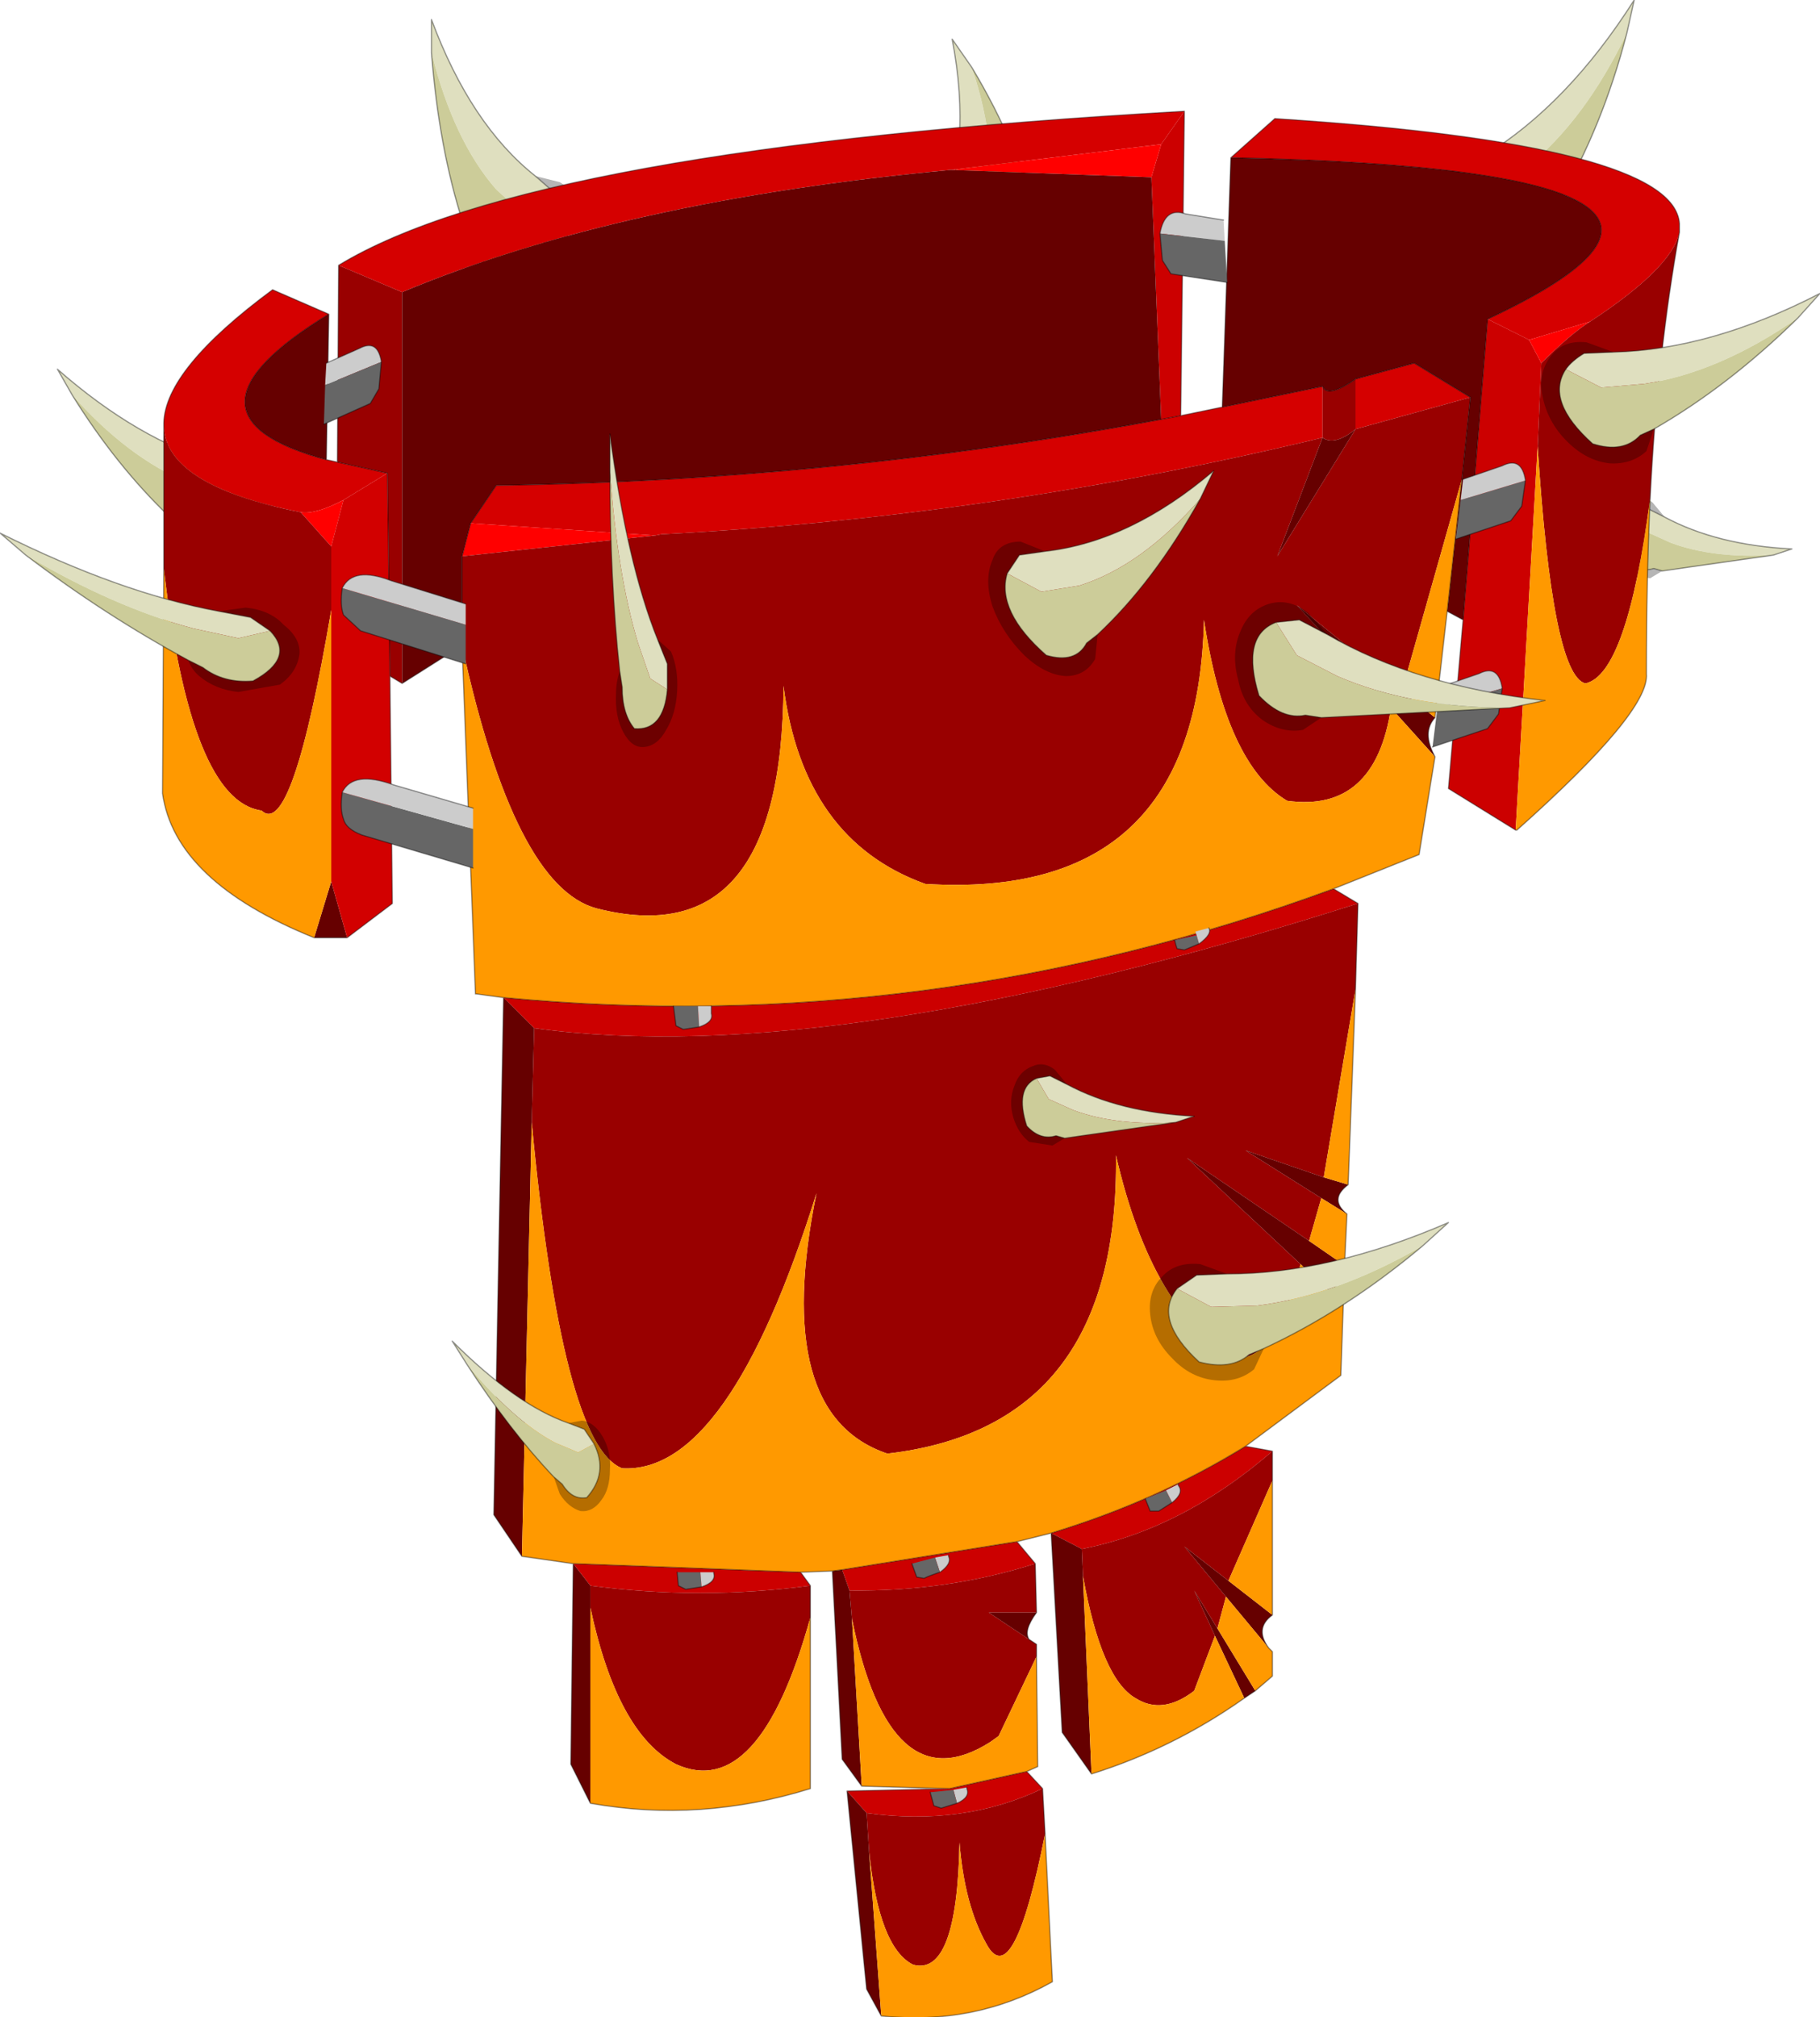
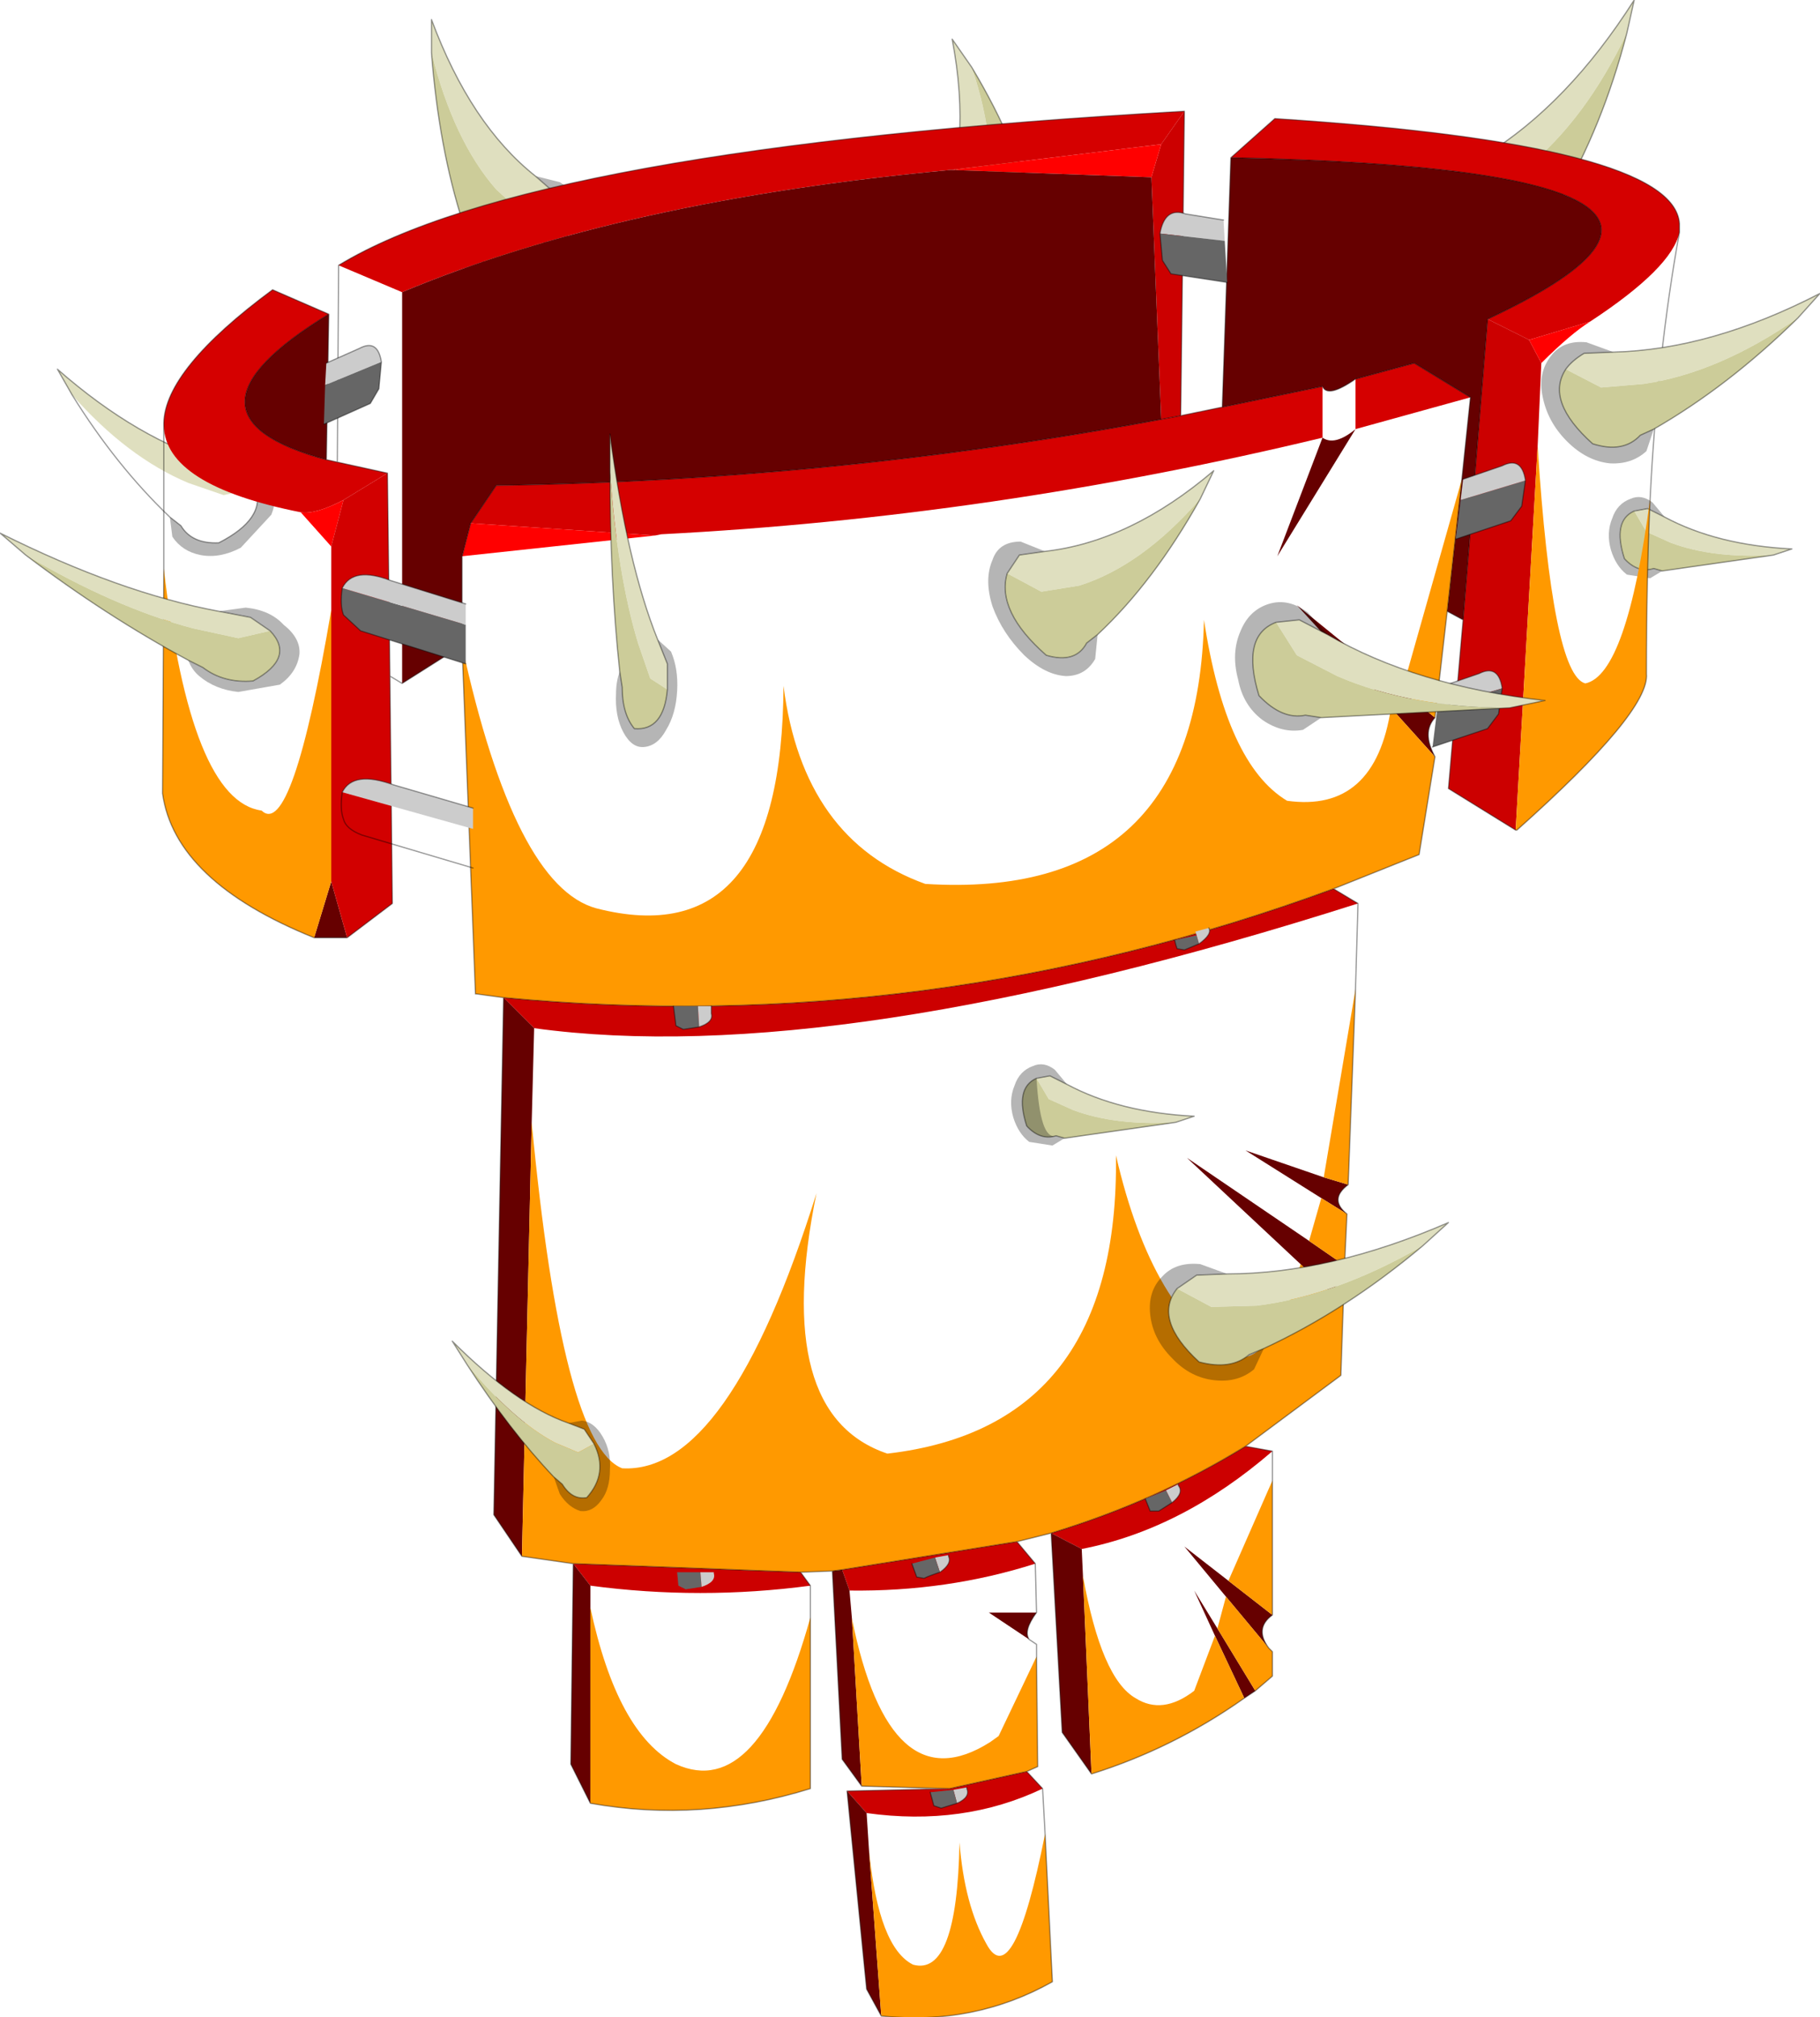
<svg xmlns="http://www.w3.org/2000/svg" xmlns:xlink="http://www.w3.org/1999/xlink" width="74.45px" height="82.5px">
  <g transform="matrix(1, 0, 0, 1, -237.75, -159.2)">
    <use xlink:href="#object-0" width="74.45" height="82.5" transform="matrix(1, 0, 0, 1, 237.75, 159.2)" />
  </g>
  <defs>
    <g transform="matrix(1, 0, 0, 1, -237.75, -159.2)" id="object-0">
      <path fill-rule="evenodd" fill="#000000" fill-opacity="0.29" stroke="none" d="M305.75 182.55L305.25 182.85L304.3 182.7Q303.85 182.35 303.65 181.7Q303.45 181 303.7 180.4Q303.9 179.8 304.45 179.6Q304.9 179.4 305.35 179.75L305.85 180.35L305.15 180L304.6 180.1Q303.7 180.5 304.2 182.05Q304.75 182.65 305.4 182.45L305.75 182.55" />
      <path fill-rule="evenodd" fill="#dfdfbf" stroke="none" d="M305.85 180.35Q308 181.5 311.05 181.65L310.3 181.9Q307.85 182.05 306.1 181.4L305.1 180.95L304.6 180.1L305.15 180L305.85 180.35" />
      <path fill-rule="evenodd" fill="#cccc99" stroke="none" d="M310.3 181.9L305.75 182.55L305.4 182.45Q304.75 182.65 304.2 182.05Q303.7 180.5 304.6 180.1L305.1 180.95L306.1 181.4Q307.85 182.05 310.3 181.9" />
      <path fill="none" stroke="#000000" stroke-opacity="0.4" stroke-width="0.05" stroke-linecap="round" stroke-linejoin="round" d="M305.85 180.35Q308 181.5 311.05 181.65L310.3 181.9L305.75 182.55L305.4 182.45Q304.75 182.65 304.2 182.05Q303.7 180.5 304.6 180.1L305.15 180L305.85 180.35" />
-       <path fill-rule="evenodd" fill="#000000" fill-opacity="0.29" stroke="none" d="M301.5 167.45L301.65 168.35Q301.5 169.15 300.65 169.55L298.7 169.65Q297.55 169.35 296.9 168.55Q296.25 167.8 296.35 166.95Q296.5 166.15 297.35 165.75L298.5 165.55L297.45 166.2L297.2 167.1Q297.1 168.65 299.65 169.2Q300.9 168.9 301.15 167.95L301.5 167.45" />
      <path fill-rule="evenodd" fill="#dfdfbf" stroke="none" d="M298.5 165.55Q301.9 163.45 304.6 159.2L304.3 160.55Q302.6 164.1 300.2 166.05L298.75 167.05L297.2 167.1L297.45 166.2L298.5 165.55" />
      <path fill-rule="evenodd" fill="#cccc99" stroke="none" d="M304.3 160.55Q303.3 164.4 301.5 167.45L301.15 167.95Q300.9 168.9 299.65 169.2Q297.1 168.65 297.2 167.1L298.75 167.05L300.2 166.05Q302.6 164.1 304.3 160.55" />
      <path fill="none" stroke="#000000" stroke-opacity="0.4" stroke-width="0.05" stroke-linecap="round" stroke-linejoin="round" d="M298.5 165.55Q301.9 163.45 304.6 159.2L304.3 160.55Q303.3 164.4 301.5 167.45L301.15 167.95Q300.9 168.9 299.65 169.2Q297.1 168.65 297.2 167.1L297.45 166.2L298.5 165.55" />
      <path fill-rule="evenodd" fill="#dfdfbf" stroke="none" d="M240.7 175.35Q242.95 177.9 245.45 178.95L246.9 179.45L248.2 179.15L247.75 178.45L246.7 178.15Q243.4 177.2 240.1 174.3L240.7 175.35" />
-       <path fill-rule="evenodd" fill="#cccc99" stroke="none" d="M248.2 179.15L246.9 179.45L245.45 178.95Q242.95 177.9 240.7 175.35Q242.5 178.25 244.7 180.35L245.15 180.7Q245.6 181.45 246.7 181.4Q248.65 180.4 248.2 179.15" />
      <path fill-rule="evenodd" fill="#000000" fill-opacity="0.29" stroke="none" d="M246.7 178.15L247.75 178.45L248.2 179.15Q248.65 180.4 246.7 181.4Q245.6 181.45 245.15 180.7L244.7 180.35L244.8 181.15Q245.2 181.75 245.95 181.9Q246.75 182.05 247.6 181.6L248.85 180.25Q249.15 179.5 248.85 178.85Q248.55 178.2 247.75 178.05L246.7 178.15" />
      <path fill="none" stroke="#000000" stroke-opacity="0.4" stroke-width="0.05" stroke-linecap="round" stroke-linejoin="round" d="M240.7 175.35L240.1 174.3Q243.4 177.2 246.7 178.15L247.75 178.45L248.2 179.15Q248.65 180.4 246.7 181.4Q245.6 181.45 245.15 180.7L244.7 180.35Q242.5 178.25 240.7 175.35" />
      <path fill-rule="evenodd" fill="#dfdfbf" stroke="none" d="M277.5 161.95Q278.65 165.35 278.05 168L277.5 169.4L276.15 170.25L275.75 169.5L276.15 168.45Q277.55 165.25 276.7 160.8L277.5 161.95" />
      <path fill-rule="evenodd" fill="#cccc99" stroke="none" d="M276.15 170.25L277.5 169.4L278.05 168Q278.65 165.35 277.5 161.95Q279.45 165.2 280.2 168.35L280.25 168.85Q280.75 169.7 279.85 170.55Q277.25 171.45 276.15 170.25" />
      <path fill-rule="evenodd" fill="#000000" fill-opacity="0.29" stroke="none" d="M276.15 168.45L275.75 169.5L276.15 170.25Q277.25 171.45 279.85 170.55Q280.75 169.7 280.25 168.85L280.2 168.35L281 168.95Q281.4 169.55 281 170.3Q280.55 171 279.4 171.35L277 171.45Q275.9 171.2 275.4 170.55Q274.85 169.9 275.35 169.2Q275.65 168.75 276.15 168.45" />
      <path fill="none" stroke="#000000" stroke-opacity="0.4" stroke-width="0.05" stroke-linecap="round" stroke-linejoin="round" d="M277.5 161.95L276.7 160.8Q277.55 165.25 276.15 168.45L275.75 169.5L276.15 170.25Q277.25 171.45 279.85 170.55Q280.75 169.7 280.25 168.85L280.2 168.35Q279.45 165.2 277.5 161.95" />
      <path fill-rule="evenodd" fill="#000000" fill-opacity="0.29" stroke="none" d="M256.7 168.35L256.4 169.25Q256.45 170.05 257.1 170.5L258.8 170.6Q259.8 170.3 260.55 169.45Q261.2 168.7 261.25 167.85Q261.3 167.05 260.65 166.65L259.65 166.4L260.45 167.1L260.55 168Q260.35 169.55 258.05 170.15Q256.95 169.8 256.9 168.85L256.7 168.35" />
      <path fill-rule="evenodd" fill="#dfdfbf" stroke="none" d="M259.65 166.4Q257 164.3 255.4 160L255.4 161.35Q256.3 164.95 258.05 166.95L259.15 167.95L260.55 168L260.45 167.1L259.65 166.4" />
      <path fill-rule="evenodd" fill="#cccc99" stroke="none" d="M255.4 161.35Q255.7 165.25 256.7 168.35L256.9 168.85Q256.95 169.8 258.05 170.15Q260.35 169.55 260.55 168L259.15 167.95L258.05 166.95Q256.3 164.95 255.4 161.35" />
      <path fill="none" stroke="#000000" stroke-opacity="0.4" stroke-width="0.05" stroke-linecap="round" stroke-linejoin="round" d="M259.65 166.4Q257 164.3 255.4 160L255.4 161.35Q255.7 165.25 256.7 168.35L256.9 168.85Q256.95 169.8 258.05 170.15Q260.35 169.55 260.55 168L260.45 167.1L259.65 166.4" />
      <path fill-rule="evenodd" fill="#d50000" stroke="none" d="M300.3 173.1L298.6 172.25Q311.65 166.15 288.1 165.65L289.9 164.05Q306.25 165.1 306.45 168.35L306.45 168.7Q306.15 170.15 302.8 172.35L300.3 173.1M285.25 176.35L286.05 176.2L287.75 175.85L291.85 175L291.85 177.1Q278.35 180.35 264.8 181.05L264.55 181.1L257 180.6L258.05 179.05Q271.85 178.85 285.25 176.35M286.2 163.75L285.25 165.1L276.65 166.15Q263.15 167.4 254.2 171.15L251.6 170.05Q259.5 165.25 286.2 163.75M297.9 175.45L293.2 176.75L293.2 174.7L295.6 174.05L297.9 175.45M244.45 176.6L244.45 176.5Q244.5 174.3 248.9 171.05L251.2 172.05Q244.4 176.2 251.1 178L251.55 178.1L253.6 178.55L251.8 179.65Q250.65 180.25 250.05 180.15Q244.5 179.05 244.45 176.6" />
      <path fill-rule="evenodd" fill="#cc0000" stroke="none" d="M298.6 172.25L300.3 173.1L300.8 174.05L300.65 177.45L299.75 193.15L297 191.45L297.6 184.55L298.6 172.25M284.85 166.45L285.25 165.1L286.2 163.75L286.05 176.2L285.25 176.35L284.85 166.45M292.3 195.55L293.3 196.15Q271.95 202.95 259.6 201.25L258.35 200Q275.7 201.65 292.3 195.55M288.7 218.35L289.8 218.55Q286.1 221.75 282 222.55L280.75 221.9Q285.05 220.6 288.7 218.35M279.35 222.25L280.1 223.15Q276.5 224.3 272.5 224.25L272.2 223.4L279.35 222.25M279.75 231.65L280.4 232.35Q277.15 233.9 273.2 233.35L272.4 232.45L276.6 232.35L279.75 231.65M270.5 223.5L270.9 224.05Q266.4 224.65 261.9 224.05L261.2 223.15L270.5 223.5" />
      <path fill-rule="evenodd" fill="#ff0000" stroke="none" d="M300.3 173.1L302.8 172.35Q302 172.85 300.8 174.05L300.3 173.1M285.25 165.1L284.85 166.45L276.65 166.15L285.25 165.1M264.55 181.1L256.65 181.95L257 180.6L264.55 181.1M251.8 179.65L251.3 181.55L250.05 180.15Q250.65 180.25 251.8 179.65" />
-       <path fill-rule="evenodd" fill="#990000" stroke="none" d="M302.8 172.35Q306.15 170.15 306.45 168.7Q305.55 173.65 305.25 179.6Q304.3 186.8 302.6 187.15Q301.25 186.8 300.65 177.45L300.8 174.05Q302 172.85 302.8 172.35M297.9 175.45L297.55 178.8L295.1 187.45L290.8 183.95L294.65 188.15Q294 192.45 290.4 191.95Q287.9 190.45 287 184.55Q286.75 196.05 275.6 195.35Q270.6 193.55 269.8 187.25Q269.75 198.3 262.15 196.35Q258.8 195.45 256.65 185.6L256.65 181.95L264.55 181.1L264.8 181.05Q278.35 180.35 291.85 177.1L290 181.95L293.2 176.75L297.9 175.45M293.2 174.7L293.2 176.75Q292.35 177.45 291.85 177.1L291.85 175Q292.05 175.5 293.2 174.7M293.3 196.15L293.2 199.65L291.9 207.35L288.7 206.25L291.8 208.2L291.3 209.95L286.3 206.55L290.95 210.9Q290 214.8 288.3 214.75Q284.9 212.95 283.4 206.45Q283.55 217.55 274.05 218.65Q269.3 217.05 271.15 208Q267.55 219.5 263.2 219.25Q260.75 218.3 259.5 205.1L259.6 201.25Q271.95 202.95 293.3 196.15M289.8 218.55L289.8 219.75L288 223.85L286.2 222.45L287.9 224.5L287.55 225.8L286.6 224.25L287.45 226.1L286.6 228.35Q285.3 229.35 284.2 228.65Q282.8 227.85 282.05 223.65L282 222.55Q286.1 221.75 289.8 218.55M280.1 223.15L280.15 225.15L278.2 225.15L279.85 226.25L280.15 226.45L280.15 226.95L278.6 230.2L278.25 230.45Q274.15 233.05 272.6 225.4L272.5 224.25Q276.5 224.3 280.1 223.15M280.4 232.35L280.5 234.2Q279.2 240.75 278.1 238.7Q277.2 237.1 277 234.55Q276.9 240.05 275.1 239.55Q273.7 238.85 273.3 234.9L273.2 233.35Q277.15 233.9 280.4 232.35M270.9 224.05L270.9 225.35Q268.8 232.9 265.4 231.35Q263 230.1 261.9 224.95L261.9 224.05Q266.4 224.65 270.9 224.05M254.2 187.15L253.7 186.85L253.6 178.55L251.55 178.1L251.6 170.05L254.2 171.15L254.2 187.15M244.45 182.45L244.45 176.6Q244.5 179.05 250.05 180.15L251.3 181.55L251.3 184.15Q249.7 193.55 248.45 192.35Q245.55 191.95 244.45 182.45" />
      <path fill-rule="evenodd" fill="#660000" stroke="none" d="M288.1 165.65Q311.65 166.15 298.6 172.25L297.6 184.55L296.95 184.2L297.55 178.8L297.9 175.45L295.6 174.05L293.2 174.7Q292.05 175.5 291.85 175L287.75 175.85L288.1 165.65M284.85 166.45L285.25 176.35Q271.85 178.85 258.05 179.05L257 180.6L256.65 181.95L256.65 185.6L254.2 187.15L254.2 171.15Q263.15 167.4 276.65 166.15L284.85 166.45M293.2 176.75L290 181.95L291.85 177.1Q292.35 177.45 293.2 176.75M294.65 188.15L290.8 183.95L295.1 187.45L296.45 188.55Q295.9 189.15 296.45 190.15L294.65 188.15M292.9 207.65Q292.1 208.25 292.85 208.85L291.8 208.2L288.7 206.25L291.9 207.35L292.9 207.65M292.75 210.95Q292.05 211.6 292.7 212.55L290.95 210.9L286.3 206.55L291.3 209.95L292.75 210.95M289.8 225.25Q289.05 225.8 289.65 226.6L287.9 224.5L286.2 222.45L288 223.85L289.8 225.25M289.1 228.35L288.65 228.65L287.45 226.1L286.6 224.25L287.55 225.8L289.1 228.35M282.4 231.75L281.2 230.05L280.75 221.9L282 222.55L282.05 223.65L282.4 231.75M280.15 225.15Q279.6 225.9 279.85 226.25L278.2 225.15L280.15 225.15M273.8 241.65L273.2 240.55L272.4 232.45L273.2 233.35L273.3 234.9L273.8 241.65M273 232.25L272.2 231.15L271.8 223.45L272.2 223.4L272.5 224.25L272.6 225.4L273 232.25M261.9 232.95L261.1 231.35L261.2 223.15L261.9 224.05L261.9 224.95L261.9 232.95M259.1 222.85L257.95 221.15L258.35 200L259.6 201.25L259.5 205.1L259.1 222.85M251.95 197.55L250.6 197.55L251.3 195.25L251.95 197.55M251.2 172.05L251.1 178Q244.4 176.2 251.2 172.05" />
      <path fill-rule="evenodd" fill="#ff9900" stroke="none" d="M299.75 193.15L300.65 177.45Q301.25 186.8 302.6 187.15Q304.3 186.8 305.25 179.6Q305.1 183 305.1 186.75Q305.25 188.3 299.8 193.15L299.75 193.15M256.65 185.6Q258.8 195.45 262.15 196.35Q269.75 198.3 269.8 187.25Q270.6 193.55 275.6 195.35Q286.75 196.05 287 184.55Q287.9 190.45 290.4 191.95Q294 192.45 294.65 188.15L296.45 190.15L295.8 194.15L292.3 195.55Q275.7 201.65 258.35 200L257.25 199.85L257.2 199.85L256.65 185.6M295.1 187.45L297.55 178.8L296.95 184.2L296.45 188.55L295.1 187.45M293.2 199.65L292.9 207.65L291.9 207.35L293.2 199.65M292.85 208.85L292.75 210.95L291.3 209.95L291.8 208.2L292.85 208.85M292.7 212.55L292.6 215.45L288.7 218.35Q285.05 220.6 280.75 221.9L279.35 222.25L272.2 223.4L271.8 223.45L270.5 223.5L261.2 223.15L259.1 222.85L259.5 205.1Q260.75 218.3 263.2 219.25Q267.55 219.5 271.15 208Q269.3 217.05 274.05 218.65Q283.55 217.55 283.4 206.45Q284.9 212.95 288.3 214.75Q290 214.8 290.95 210.9L292.7 212.55M289.8 219.75L289.8 225.25L288 223.85L289.8 219.75M289.65 226.6L289.8 226.75L289.8 227.75L289.1 228.35L287.55 225.8L287.9 224.5L289.65 226.6M288.65 228.65Q285.75 230.7 282.4 231.75L282.05 223.65Q282.8 227.85 284.2 228.65Q285.3 229.35 286.6 228.35L287.45 226.1L288.65 228.65M280.15 226.95L280.2 231.45L279.75 231.65L276.6 232.35L273 232.25L272.6 225.4Q274.15 233.05 278.25 230.45L278.6 230.2L280.15 226.95M280.5 234.2L280.8 240.25Q277.6 242.05 273.8 241.65L273.3 234.9Q273.7 238.85 275.1 239.55Q276.9 240.05 277 234.55Q277.2 237.1 278.1 238.7Q279.2 240.75 280.5 234.2M270.9 225.35L270.9 232.35Q266.4 233.75 261.9 232.95L261.9 224.95Q263 230.1 265.4 231.35Q268.8 232.9 270.9 225.35M250.6 197.55Q244.9 195.25 244.4 191.65L244.45 182.45Q245.55 191.95 248.45 192.35Q249.7 193.55 251.3 184.15L251.3 195.25L250.6 197.55" />
      <path fill-rule="evenodd" fill="#d20000" stroke="none" d="M253.7 186.85L253.8 196.15L251.95 197.55L251.3 195.25L251.3 184.15L251.3 181.55L251.8 179.65L253.6 178.55L253.7 186.85" />
      <path fill="none" stroke="#000000" stroke-opacity="0.4" stroke-width="0.05" stroke-linecap="round" stroke-linejoin="round" d="M306.45 168.7L306.45 168.35Q306.25 165.1 289.9 164.05L288.1 165.65Q311.65 166.15 298.6 172.25L297.6 184.55L297 191.45L299.75 193.15L299.8 193.15Q305.25 188.3 305.1 186.75Q305.1 183 305.25 179.6Q305.55 173.65 306.45 168.7M285.25 176.35L286.05 176.2L286.2 163.75Q259.5 165.25 251.6 170.05L251.55 178.1L251.1 178L251.2 172.05L248.9 171.05Q244.5 174.3 244.45 176.5L244.45 176.6L244.45 182.45L244.4 191.65Q244.9 195.25 250.6 197.55L251.95 197.55L253.8 196.15L253.7 186.85L254.2 187.15L256.65 185.6L256.65 181.95L257 180.6L258.05 179.05Q271.85 178.85 285.25 176.35M299.75 193.15L299.8 193.15L299.75 193.15M297.55 178.8L297.9 175.45L295.6 174.05L293.2 174.7Q292.05 175.5 291.85 175L287.75 175.85L286.05 176.2M297.55 178.8L296.95 184.2L297.6 184.55M296.45 188.55Q295.9 189.15 296.45 190.15L295.8 194.15L292.3 195.55L293.3 196.15L293.2 199.65L292.9 207.65Q292.1 208.25 292.85 208.85L292.75 210.95Q292.05 211.6 292.7 212.55L292.6 215.45L288.7 218.35L289.8 218.55L289.8 219.75L289.8 225.25Q289.05 225.8 289.65 226.6L289.8 226.75L289.8 227.75L289.1 228.35L288.65 228.65Q285.75 230.7 282.4 231.75L281.2 230.05L280.75 221.9L279.35 222.25L280.1 223.15L280.15 225.15Q279.6 225.9 279.85 226.25L280.15 226.45L280.15 226.95L280.2 231.45L279.75 231.65L280.4 232.35L280.5 234.2L280.8 240.25Q277.6 242.05 273.8 241.65L273.2 240.55L272.4 232.45L276.6 232.35L273 232.25L272.2 231.15L271.8 223.45L270.5 223.5L270.9 224.05L270.9 225.35L270.9 232.35Q266.4 233.75 261.9 232.95L261.1 231.35L261.2 223.15L259.1 222.85L257.95 221.15L258.35 200L257.25 199.85L257.2 199.85L256.65 185.6M296.95 184.2L296.45 188.55M288.1 165.65L287.75 175.85M253.6 178.55L251.55 178.1M253.7 186.85L253.6 178.55M251.1 178Q244.4 176.2 251.2 172.05M272.2 223.4L271.8 223.45M276.6 232.35L279.75 231.65M270.5 223.5L261.2 223.15M279.35 222.25L272.2 223.4M258.35 200Q275.7 201.65 292.3 195.55M288.7 218.35Q285.05 220.6 280.75 221.9" />
-       <path fill-rule="evenodd" fill="#666666" stroke="none" d="M251.75 191.6L257.1 193.1L257.1 194.7L252.55 193.35Q251.9 193.1 251.8 192.7Q251.65 192.3 251.75 191.6" />
      <path fill-rule="evenodd" fill="#cccccc" stroke="none" d="M257.1 193.1L251.75 191.6Q252.2 190.7 253.85 191.3L257.1 192.25L257.1 193.1" />
      <path fill="none" stroke="#000000" stroke-opacity="0.4" stroke-width="0.05" stroke-linecap="round" stroke-linejoin="round" d="M251.75 191.6Q251.65 192.3 251.8 192.7Q251.9 193.1 252.55 193.35L257.1 194.7M257.1 192.25L253.85 191.3Q252.2 190.7 251.75 191.6" />
      <path fill-rule="evenodd" fill="#666666" stroke="none" d="M251.75 183.25L256.8 184.75L256.8 186.35L252.5 185L251.8 184.35Q251.65 183.95 251.75 183.25" />
      <path fill-rule="evenodd" fill="#cccccc" stroke="none" d="M256.8 184.75L251.75 183.25Q252.2 182.35 253.75 182.95L256.8 183.9L256.8 184.75" />
      <path fill="none" stroke="#000000" stroke-opacity="0.4" stroke-width="0.05" stroke-linecap="round" stroke-linejoin="round" d="M251.75 183.25Q251.65 183.95 251.8 184.35L252.5 185L256.8 186.35M256.8 183.9L253.75 182.95Q252.2 182.35 251.75 183.25" />
      <path fill-rule="evenodd" fill="#666666" stroke="none" d="M300.15 178.85L297.5 179.65L297.3 181.25L299.55 180.5L300 179.9L300.15 178.85" />
      <path fill-rule="evenodd" fill="#cccccc" stroke="none" d="M297.5 179.65L300.15 178.85Q300 177.85 299.2 178.25L297.6 178.8L297.5 179.65" />
      <path fill="none" stroke="#000000" stroke-opacity="0.4" stroke-width="0.05" stroke-linecap="round" stroke-linejoin="round" d="M300.15 178.85L300 179.9L299.55 180.5L297.3 181.25M297.6 178.8L299.2 178.25Q300 177.85 300.15 178.85" />
      <path fill-rule="evenodd" fill="#cccccc" stroke="none" d="M299.2 187.35Q299.05 186.35 298.25 186.75L296.65 187.3L296.55 188.15L299.2 187.35" />
      <path fill-rule="evenodd" fill="#666666" stroke="none" d="M296.55 188.15L296.35 189.75L298.6 189L299.05 188.4L299.2 187.35L296.55 188.15" />
      <path fill="none" stroke="#000000" stroke-opacity="0.4" stroke-width="0.05" stroke-linecap="round" stroke-linejoin="round" d="M299.2 187.35Q299.05 186.35 298.25 186.75L296.65 187.3M296.35 189.75L298.6 189L299.05 188.4L299.2 187.35" />
      <path fill-rule="evenodd" fill="#cccccc" stroke="none" d="M285.2 168.75Q285.4 167.65 286.25 167.95L287.8 168.2L287.85 169.05L285.2 168.75" />
      <path fill-rule="evenodd" fill="#666666" stroke="none" d="M287.85 169.05L287.95 170.75L285.65 170.4L285.3 169.85L285.2 168.75L287.85 169.05" />
      <path fill="none" stroke="#000000" stroke-opacity="0.4" stroke-width="0.05" stroke-linecap="round" stroke-linejoin="round" d="M285.2 168.75Q285.4 167.65 286.25 167.95L287.8 168.2M287.95 170.75L285.65 170.4L285.3 169.85L285.2 168.75" />
      <path fill-rule="evenodd" fill="#cccccc" stroke="none" d="M253.35 174Q253.2 173.05 252.45 173.45L251.1 174.05L251.05 174.95L253.35 174" />
      <path fill-rule="evenodd" fill="#666666" stroke="none" d="M251.05 174.95L251 176.55L252.9 175.7L253.25 175.1L253.35 174L251.05 174.95" />
      <path fill="none" stroke="#000000" stroke-opacity="0.4" stroke-width="0.05" stroke-linecap="round" stroke-linejoin="round" d="M253.35 174Q253.2 173.05 252.45 173.45L251.1 174.05M251 176.55L252.9 175.7L253.25 175.1L253.35 174" />
      <path fill-rule="evenodd" fill="#666666" stroke="none" d="M265.3 200.35L266.3 200.35L266.35 201.2L265.7 201.3L265.4 201.15L265.3 200.35" />
      <path fill-rule="evenodd" fill="#cccccc" stroke="none" d="M266.35 201.2L266.3 200.35L266.85 200.35L266.85 200.65Q266.95 201 266.35 201.2" />
      <path fill="none" stroke="#000000" stroke-opacity="0.4" stroke-width="0.05" stroke-linecap="round" stroke-linejoin="round" d="M265.3 200.35L265.4 201.15L265.7 201.3L266.35 201.2Q266.95 201 266.85 200.65L266.85 200.35" />
      <path fill-rule="evenodd" fill="#666666" stroke="none" d="M286.8 197.8L286.2 198.05L285.9 198L285.85 197.85L285.8 197.65L286.7 197.45L286.8 197.8" />
      <path fill-rule="evenodd" fill="#cccccc" stroke="none" d="M286.8 197.8L286.7 197.45L286.65 197.3L287.2 197.15Q287.35 197.4 286.8 197.8" />
      <path fill="none" stroke="#000000" stroke-opacity="0.4" stroke-width="0.05" stroke-linecap="round" stroke-linejoin="round" d="M285.8 197.65L285.85 197.85L285.9 198L286.2 198.05L286.8 197.8Q287.35 197.4 287.2 197.15" />
      <path fill-rule="evenodd" fill="#666666" stroke="none" d="M265.45 223.5L266.4 223.5L266.45 224.1L265.8 224.2L265.5 224.05L265.45 223.5" />
      <path fill-rule="evenodd" fill="#cccccc" stroke="none" d="M266.45 224.1L266.4 223.5L266.95 223.5L266.95 223.55Q267.05 223.9 266.45 224.1" />
-       <path fill="none" stroke="#000000" stroke-opacity="0.4" stroke-width="0.05" stroke-linecap="round" stroke-linejoin="round" d="M265.45 223.5L265.5 224.05L265.8 224.2L266.45 224.1Q267.05 223.9 266.95 223.55L266.95 223.5" />
      <path fill-rule="evenodd" fill="#cccccc" stroke="none" d="M276 222.9L276.55 222.8L276.55 222.85Q276.7 223.15 276.2 223.5L276 222.9" />
      <path fill-rule="evenodd" fill="#666666" stroke="none" d="M276 222.9L276.2 223.5Q275.75 223.65 275.55 223.75L275.25 223.7L275.05 223.15L276 222.9" />
      <path fill="none" stroke="#000000" stroke-opacity="0.4" stroke-width="0.05" stroke-linecap="round" stroke-linejoin="round" d="M276.2 223.5Q276.7 223.15 276.55 222.85L276.55 222.8M275.05 223.15L275.25 223.7L275.55 223.75Q275.75 223.65 276.2 223.5" />
      <path fill-rule="evenodd" fill="#666666" stroke="none" d="M284.6 220.5L285.45 220.15L285.7 220.65L285.15 221L284.8 221L284.6 220.5" />
      <path fill-rule="evenodd" fill="#cccccc" stroke="none" d="M285.7 220.65L285.45 220.15L285.95 219.9L285.95 219.95Q286.2 220.25 285.7 220.65" />
      <path fill="none" stroke="#000000" stroke-opacity="0.4" stroke-width="0.05" stroke-linecap="round" stroke-linejoin="round" d="M284.6 220.5L284.8 221L285.15 221L285.7 220.65Q286.2 220.25 285.95 219.95L285.95 219.9" />
      <path fill-rule="evenodd" fill="#cccccc" stroke="none" d="M276.75 232.4L277.3 232.3L277.3 232.35Q277.45 232.7 276.9 232.95L276.75 232.4" />
      <path fill-rule="evenodd" fill="#666666" stroke="none" d="M276.75 232.4L276.9 232.95L276.25 233.15L275.95 233.05L275.8 232.5L276.75 232.4" />
      <path fill="none" stroke="#000000" stroke-opacity="0.4" stroke-width="0.05" stroke-linecap="round" stroke-linejoin="round" d="M276.9 232.95Q277.45 232.7 277.3 232.35L277.3 232.3M275.8 232.5L275.95 233.05L276.25 233.15L276.9 232.95" />
      <path fill-rule="evenodd" fill="#dfdfbf" stroke="none" d="M299.5 188.15Q295.45 188.15 292.45 186.85L290.8 186L289.95 184.65L290.9 184.55L292.05 185.15Q295.65 187.25 300.95 187.85L299.5 188.15" />
      <path fill-rule="evenodd" fill="#cccc99" stroke="none" d="M289.95 184.65L290.8 186L292.45 186.85Q295.45 188.15 299.5 188.15L291.8 188.55L291.15 188.45Q290.2 188.65 289.25 187.65Q288.5 185.2 289.95 184.65" />
      <path fill-rule="evenodd" fill="#000000" fill-opacity="0.29" stroke="none" d="M292.05 185.15L290.9 184.55L289.95 184.65Q288.5 185.2 289.25 187.65Q290.2 188.65 291.15 188.45L291.8 188.55L291.05 189.05Q290.2 189.2 289.4 188.65Q288.6 188.05 288.4 187Q288.1 185.9 288.5 185Q288.85 184.15 289.65 183.9Q290.45 183.65 291.25 184.25L292.05 185.15" />
      <path fill="none" stroke="#000000" stroke-opacity="0.4" stroke-width="0.05" stroke-linecap="round" stroke-linejoin="round" d="M299.5 188.15L300.95 187.85Q295.65 187.25 292.05 185.15L290.9 184.55L289.95 184.65Q288.5 185.2 289.25 187.65Q290.2 188.65 291.15 188.45L291.8 188.55L299.5 188.15" />
      <path fill-rule="evenodd" fill="#000000" fill-opacity="0.29" stroke="none" d="M282.65 185.15L282.55 186.15Q282.15 186.85 281.35 186.85Q280.5 186.8 279.65 186Q278.75 185.1 278.35 184Q278 182.9 278.35 182.1Q278.6 181.35 279.5 181.35L280.5 181.75L279.45 181.9L278.95 182.65Q278.5 184.2 280.55 186Q281.75 186.35 282.2 185.5L282.65 185.15" />
      <path fill-rule="evenodd" fill="#dfdfbf" stroke="none" d="M280.5 181.75Q284 181.35 287.4 178.45L286.85 179.6Q284.45 182.35 281.9 183.15L280.35 183.4L278.95 182.65L279.45 181.9L280.5 181.75" />
      <path fill-rule="evenodd" fill="#cccc99" stroke="none" d="M286.85 179.6Q284.95 183 282.65 185.15L282.2 185.5Q281.75 186.35 280.55 186Q278.5 184.2 278.95 182.65L280.35 183.4L281.9 183.15Q284.45 182.35 286.85 179.6" />
      <path fill="none" stroke="#000000" stroke-opacity="0.4" stroke-width="0.05" stroke-linecap="round" stroke-linejoin="round" d="M280.5 181.75Q284 181.35 287.4 178.45L286.85 179.6Q284.95 183 282.65 185.15L282.2 185.5Q281.75 186.35 280.55 186Q278.5 184.2 278.95 182.65L279.45 181.9L280.5 181.75" />
      <path fill-rule="evenodd" fill="#dfdfbf" stroke="none" d="M262.7 178.45Q263 182.7 263.85 185.5L264.35 186.95L265.05 187.4L265.05 186.35L264.65 185.35Q263.4 182.25 262.7 176.95L262.7 178.45" />
      <path fill-rule="evenodd" fill="#cccc99" stroke="none" d="M265.05 187.4L264.35 186.95L263.85 185.5Q263 182.7 262.7 178.45Q262.7 182.9 263.1 186.65L263.2 187.3Q263.2 188.4 263.7 189Q264.9 189.1 265.05 187.4" />
      <path fill-rule="evenodd" fill="#000000" fill-opacity="0.29" stroke="none" d="M264.65 185.35L265.05 186.35L265.05 187.4Q264.9 189.1 263.7 189Q263.2 188.4 263.2 187.3L263.1 186.65Q262.95 187.1 262.95 187.55Q262.9 188.5 263.25 189.15Q263.6 189.8 264.1 189.75Q264.65 189.7 265 189.05Q265.4 188.4 265.45 187.45Q265.5 186.55 265.2 185.85L264.65 185.35" />
      <path fill="none" stroke="#000000" stroke-opacity="0.4" stroke-width="0.05" stroke-linecap="round" stroke-linejoin="round" d="M262.7 178.45L262.7 176.95Q263.4 182.25 264.65 185.35L265.05 186.35L265.05 187.4Q264.9 189.1 263.7 189Q263.2 188.4 263.2 187.3L263.1 186.65Q262.7 182.9 262.7 178.45" />
      <path fill-rule="evenodd" fill="#000000" fill-opacity="0.29" stroke="none" d="M245.45 186.2Q245.6 186.6 245.9 186.85Q246.55 187.4 247.5 187.5L249.2 187.2Q249.9 186.7 250 185.95Q250.05 185.3 249.35 184.75Q248.8 184.15 247.8 184.05L246.7 184.2L248 184.45L248.8 185Q249.85 186.1 248.1 187.05Q246.9 187.15 246.05 186.5L245.45 186.2" />
      <path fill-rule="evenodd" fill="#dfdfbf" stroke="none" d="M246.7 184.2Q242.65 183.45 237.75 181L238.8 181.9Q242.45 184.05 245.65 184.9L247.5 185.3L248.8 185L248 184.45L246.7 184.2" />
      <path fill-rule="evenodd" fill="#cccc99" stroke="none" d="M238.8 181.9Q242.1 184.4 245.45 186.2L246.05 186.5Q246.9 187.15 248.1 187.05Q249.85 186.1 248.8 185L247.5 185.3L245.65 184.9Q242.45 184.05 238.8 181.9" />
      <path fill="none" stroke="#000000" stroke-opacity="0.4" stroke-width="0.05" stroke-linecap="round" stroke-linejoin="round" d="M246.7 184.2Q242.65 183.45 237.75 181L238.8 181.9Q242.1 184.4 245.45 186.2L246.05 186.5Q246.9 187.15 248.1 187.05Q249.85 186.1 248.8 185L248 184.45L246.7 184.2" />
      <path fill-rule="evenodd" fill="#dfdfbf" stroke="none" d="M311.3 172.2Q308.05 174.45 305 174.9L303.25 175.05L301.8 174.3Q302.05 173.95 302.55 173.65L303.75 173.6Q307.75 173.5 312.2 171.2L311.3 172.2" />
      <path fill-rule="evenodd" fill="#cccc99" stroke="none" d="M301.8 174.3L303.25 175.05L305 174.9Q308.05 174.45 311.3 172.2Q308.45 175 305.4 176.75L304.85 177Q304.15 177.75 302.9 177.35Q300.95 175.6 301.8 174.3" />
      <path fill-rule="evenodd" fill="#000000" fill-opacity="0.29" stroke="none" d="M303.75 173.6L302.55 173.65Q302.05 173.95 301.8 174.3Q300.95 175.6 302.9 177.35Q304.15 177.75 304.85 177L305.4 176.75L305.1 177.65Q304.5 178.2 303.6 178.15Q302.65 178.05 301.85 177.25Q301.05 176.45 300.85 175.4Q300.65 174.45 301.2 173.75Q301.7 173.1 302.65 173.2L303.75 173.6" />
      <path fill="none" stroke="#000000" stroke-opacity="0.4" stroke-width="0.05" stroke-linecap="round" stroke-linejoin="round" d="M311.3 172.2L312.2 171.2Q307.75 173.5 303.75 173.6L302.55 173.65Q302.05 173.95 301.8 174.3Q300.95 175.6 302.9 177.35Q304.15 177.75 304.85 177L305.4 176.75Q308.45 175 311.3 172.2" />
      <path fill-rule="evenodd" fill="#dfdfbf" stroke="none" d="M285.85 205.1Q283.4 205.25 281.65 204.6L280.65 204.15L280.15 203.3L280.7 203.2L281.4 203.55Q283.55 204.7 286.6 204.85L285.85 205.1" />
      <path fill-rule="evenodd" fill="#cccc99" stroke="none" d="M280.15 203.3L280.65 204.15L281.65 204.6Q283.4 205.25 285.85 205.1L281.3 205.75L280.95 205.65Q280.3 205.85 279.75 205.25Q279.25 203.7 280.15 203.3" />
-       <path fill-rule="evenodd" fill="#000000" fill-opacity="0.29" stroke="none" d="M281.4 203.55L280.7 203.2L280.15 203.3Q279.25 203.7 279.75 205.25Q280.3 205.85 280.95 205.65L281.3 205.75L280.8 206.05L279.85 205.9Q279.4 205.55 279.2 204.9Q279 204.2 279.25 203.6Q279.45 203 280 202.8Q280.45 202.6 280.9 202.95L281.4 203.55" />
+       <path fill-rule="evenodd" fill="#000000" fill-opacity="0.29" stroke="none" d="M281.4 203.55L280.7 203.2L280.15 203.3Q280.3 205.85 280.95 205.65L281.3 205.75L280.8 206.05L279.85 205.9Q279.4 205.55 279.2 204.9Q279 204.2 279.25 203.6Q279.45 203 280 202.8Q280.45 202.6 280.9 202.95L281.4 203.55" />
      <path fill="none" stroke="#000000" stroke-opacity="0.4" stroke-width="0.05" stroke-linecap="round" stroke-linejoin="round" d="M285.85 205.1L286.6 204.85Q283.55 204.7 281.4 203.55L280.7 203.2L280.15 203.3Q279.25 203.7 279.75 205.25Q280.3 205.85 280.95 205.65L281.3 205.75L285.85 205.1" />
      <path fill-rule="evenodd" fill="#000000" fill-opacity="0.29" stroke="none" d="M289.45 214.35L289.05 215.2Q288.4 215.75 287.45 215.65Q286.45 215.55 285.7 214.75Q284.9 213.95 284.8 212.95Q284.7 212 285.3 211.4Q285.85 210.8 286.85 210.9L287.95 211.3L286.7 211.35L285.9 211.9Q284.9 213.15 286.8 214.9Q288.1 215.25 288.85 214.6L289.45 214.35" />
      <path fill-rule="evenodd" fill="#dfdfbf" stroke="none" d="M287.95 211.3Q292.15 211.3 297 209.2L295.95 210.15Q292.4 212.2 289.15 212.6L287.3 212.65L285.9 211.9L286.7 211.35L287.95 211.3" />
      <path fill-rule="evenodd" fill="#cccc99" stroke="none" d="M295.95 210.15Q292.8 212.8 289.45 214.35L288.85 214.6Q288.1 215.25 286.8 214.9Q284.9 213.15 285.9 211.9L287.3 212.65L289.15 212.6Q292.4 212.2 295.95 210.15" />
      <path fill="none" stroke="#000000" stroke-opacity="0.4" stroke-width="0.05" stroke-linecap="round" stroke-linejoin="round" d="M287.95 211.3Q292.15 211.3 297 209.2L295.95 210.15Q292.8 212.8 289.45 214.35L288.85 214.6Q288.1 215.25 286.8 214.9Q284.9 213.15 285.9 211.9L286.7 211.35L287.95 211.3" />
      <path fill-rule="evenodd" fill="#000000" fill-opacity="0.29" stroke="none" d="M260.4 219.6L260.65 220.3Q261 220.85 261.5 221Q262 221.05 262.35 220.55Q262.7 220.1 262.7 219.3Q262.75 218.55 262.4 217.95Q262.05 217.35 261.55 217.3L261 217.4L261.65 217.65L262.05 218.25Q262.65 219.45 261.75 220.45Q261.15 220.55 260.75 219.9L260.4 219.6" />
      <path fill-rule="evenodd" fill="#dfdfbf" stroke="none" d="M261 217.4Q258.85 216.65 256.25 214.05L256.85 215Q258.75 217.3 260.45 218.2L261.4 218.6L262.05 218.25L261.65 217.65L261 217.4" />
      <path fill-rule="evenodd" fill="#cccc99" stroke="none" d="M256.85 215Q258.6 217.7 260.4 219.6L260.75 219.9Q261.15 220.55 261.75 220.45Q262.65 219.45 262.05 218.25L261.4 218.6L260.45 218.2Q258.75 217.3 256.85 215" />
      <path fill="none" stroke="#000000" stroke-opacity="0.4" stroke-width="0.05" stroke-linecap="round" stroke-linejoin="round" d="M261 217.4Q258.85 216.65 256.25 214.05L256.85 215Q258.6 217.7 260.4 219.6L260.75 219.9Q261.15 220.55 261.75 220.45Q262.65 219.45 262.05 218.25L261.65 217.65L261 217.4" />
    </g>
  </defs>
</svg>